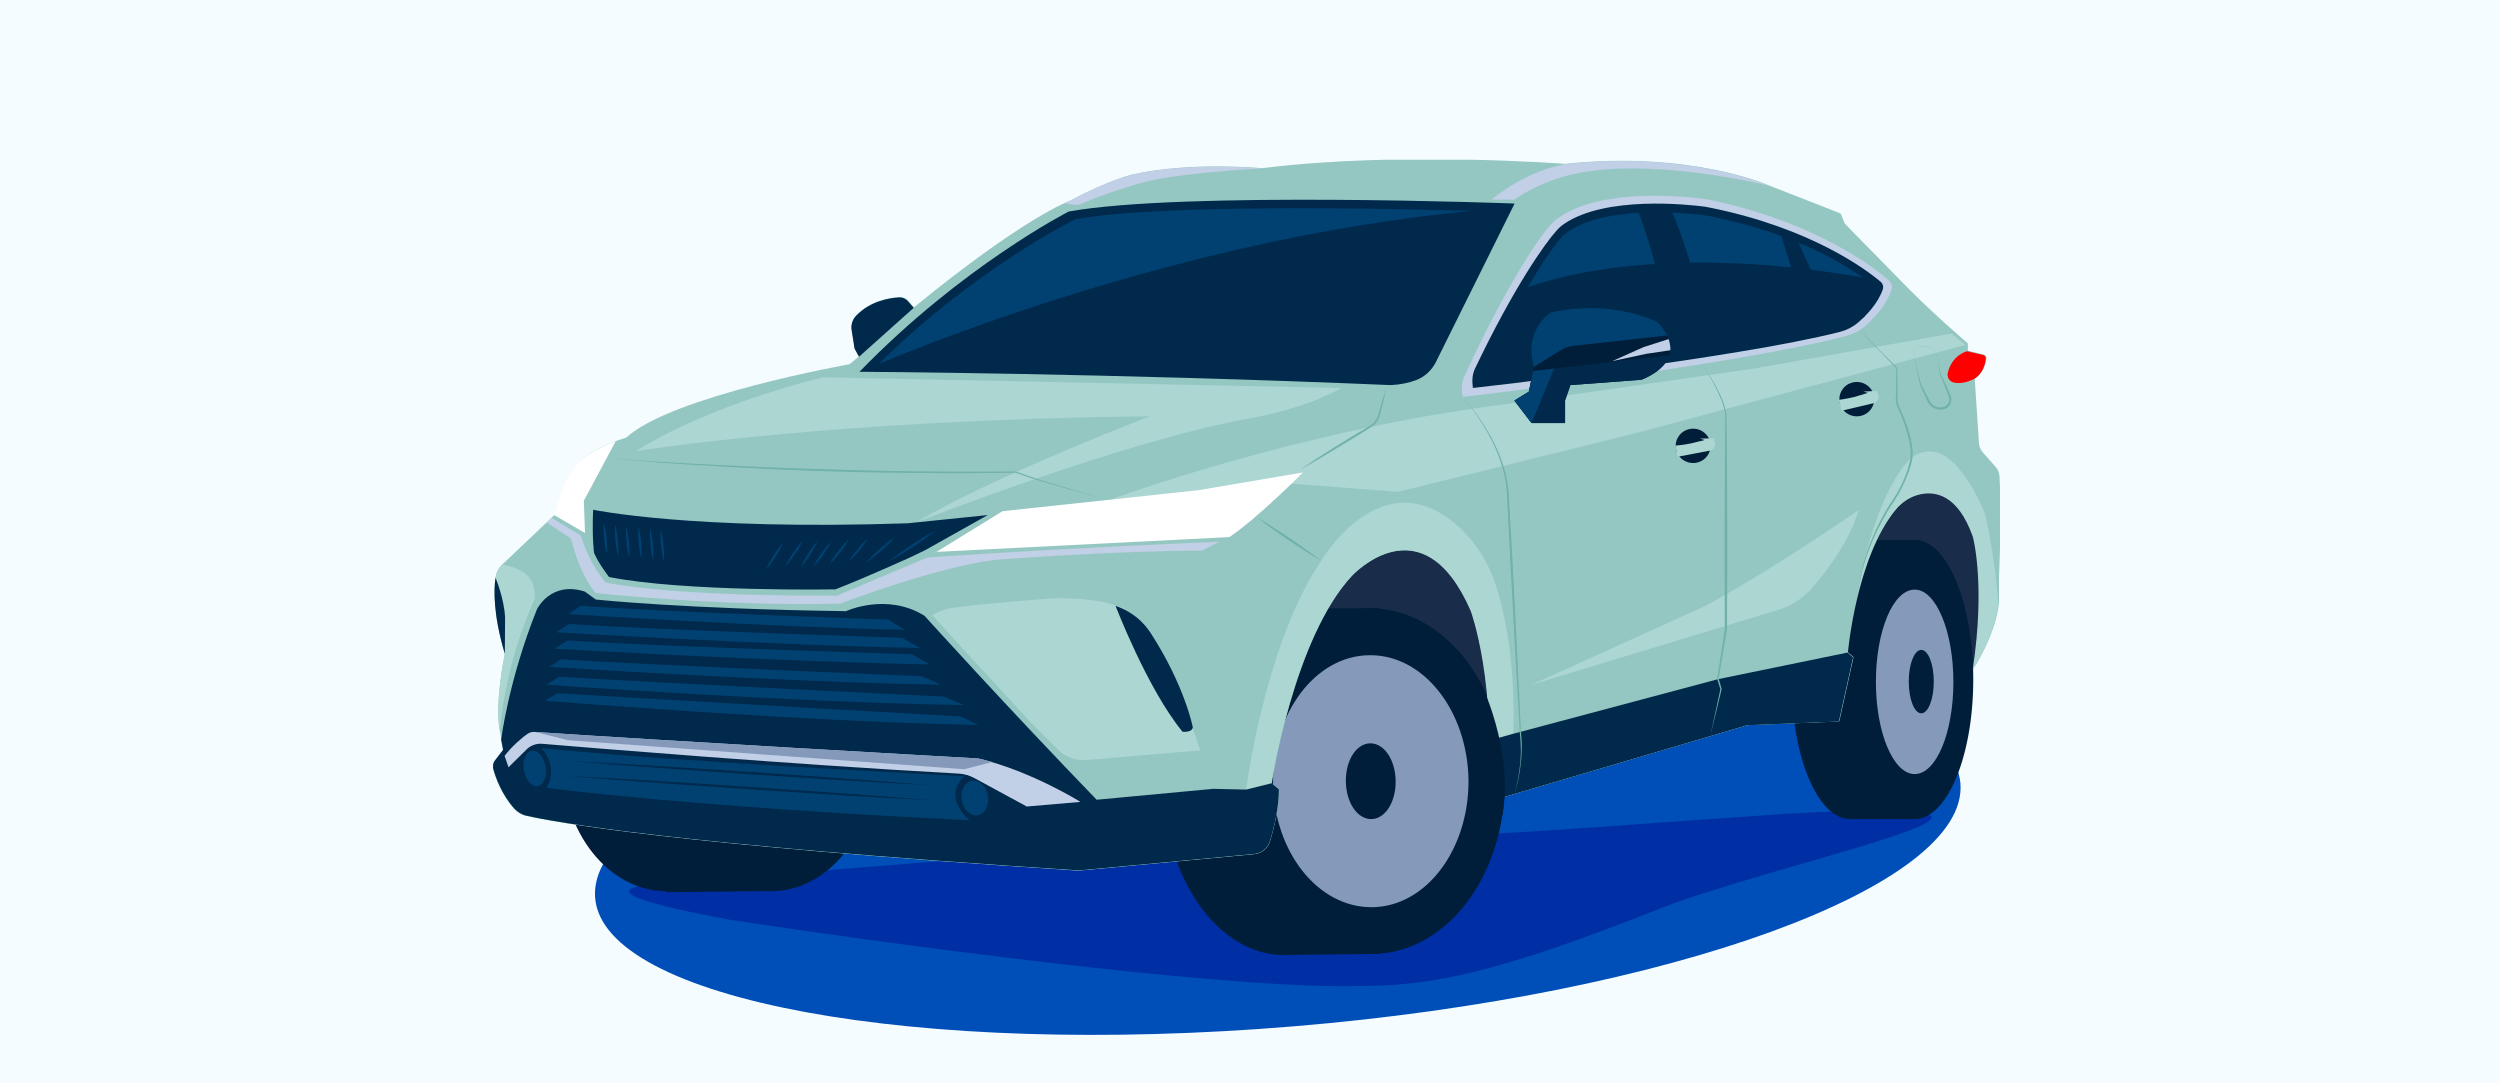
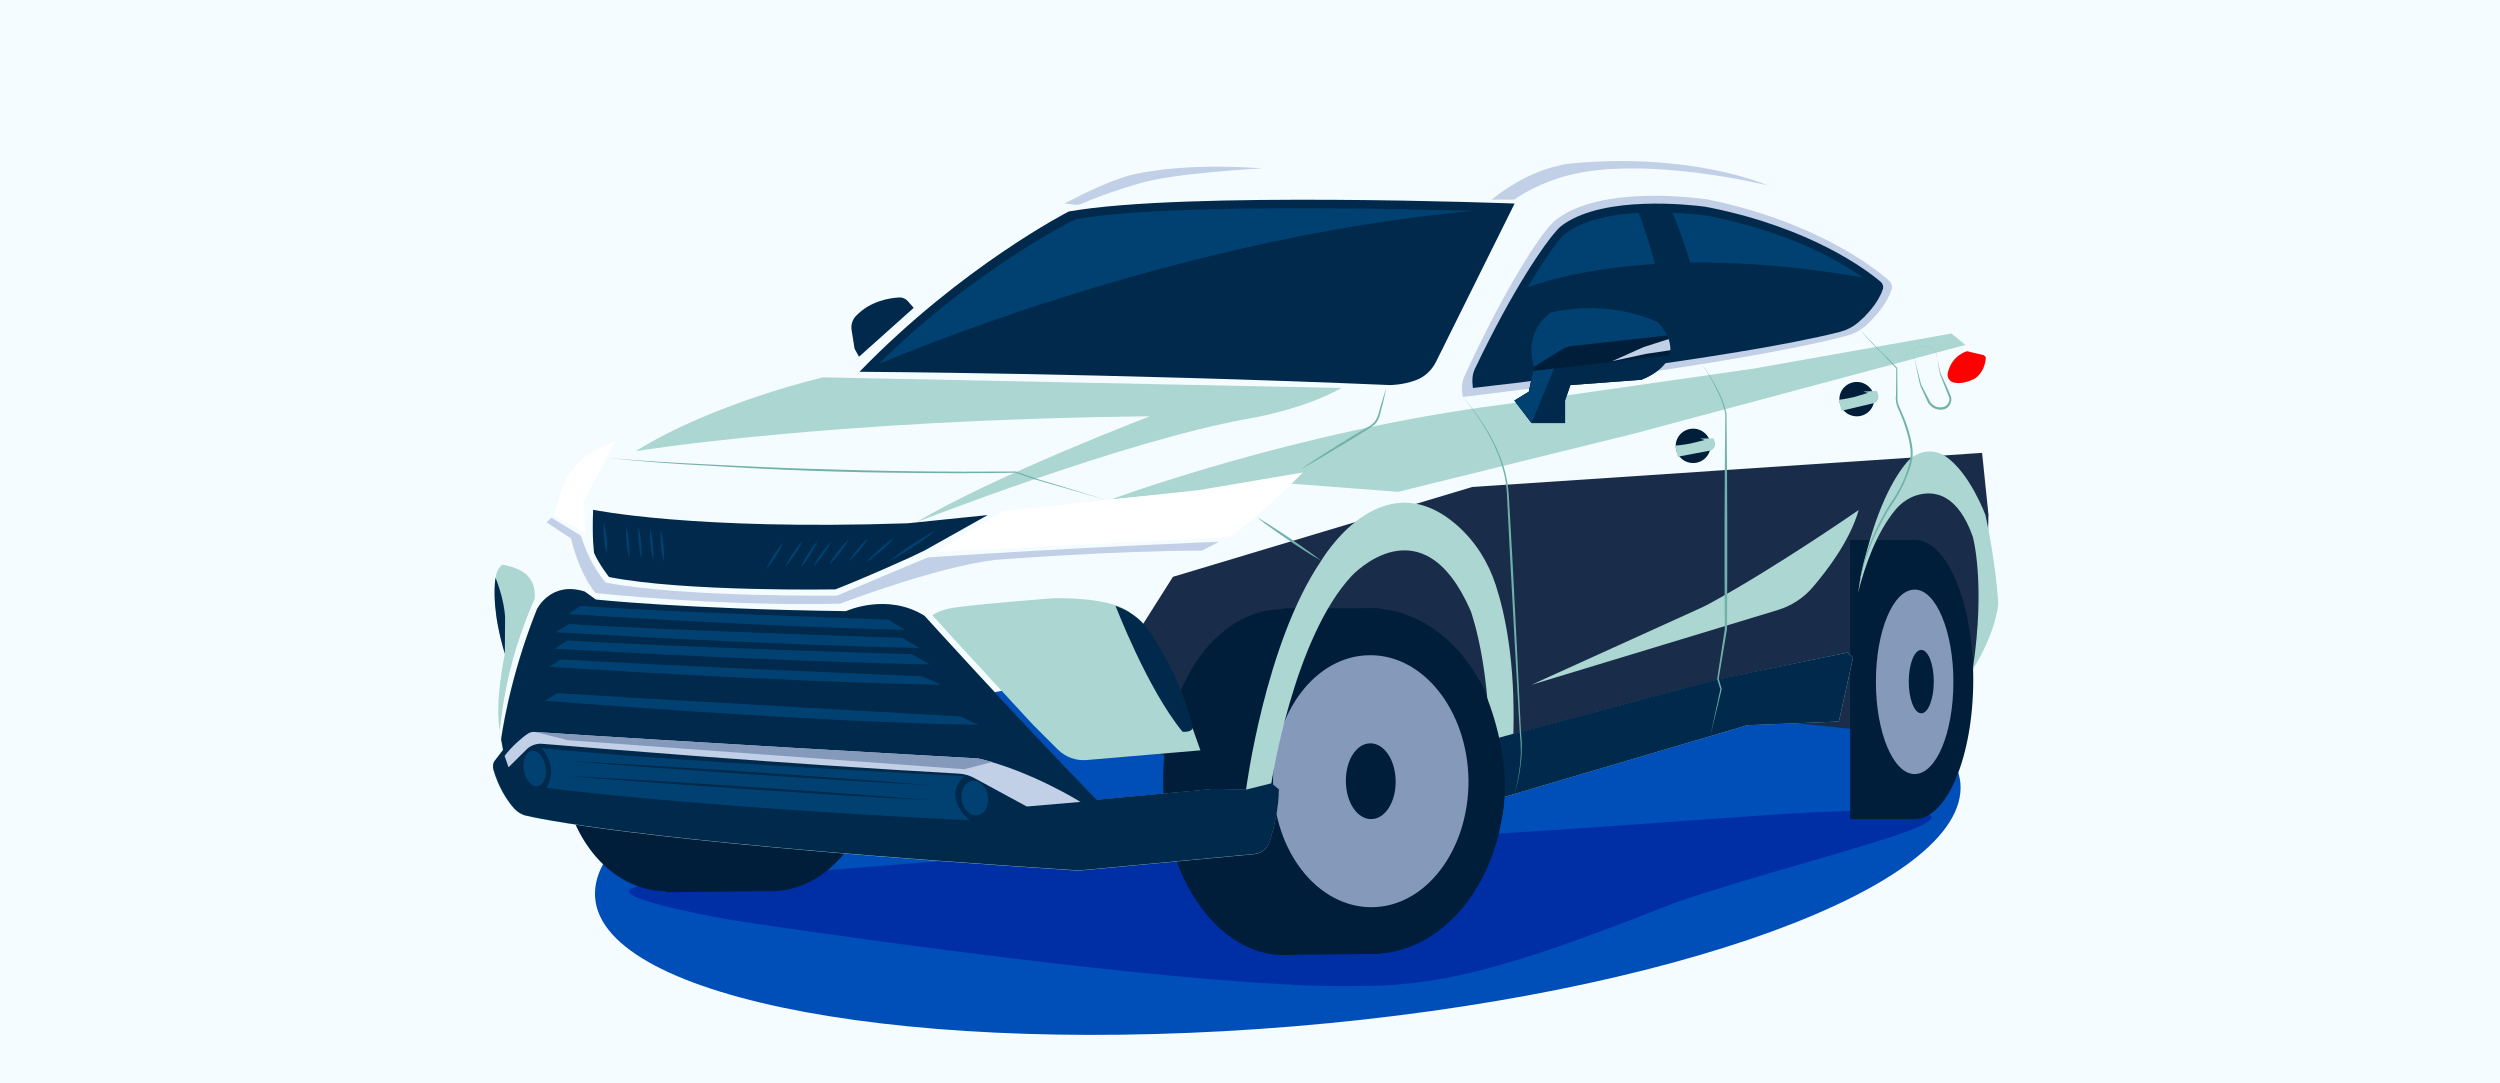
<svg xmlns="http://www.w3.org/2000/svg" width="360" height="156" viewBox="0 0 360 156" fill="none">
  <rect x="0" y="0" width="360" height="156" fill="#333333" stroke="none" />
  <g clip-path="url(#clip0_11_104)">
    <path d="M360 0H0V156H360V0Z" fill="#F5FCFF" />
    <path d="M186.2 147.8C240.5 143.3 283.5 127.6 282.3 112.8C281 98.1 236 89.7 181.8 94.3C127.5 98.8 84.5 114.5 85.7 129.3C86.9 144 131.9 152.3 186.2 147.8Z" fill="#004EB7" />
    <g clip-path="url(#clip1_11_104)">
      <path d="M168.904 83.058L211.993 70.126L285.422 65.211L286.34 74.134L285.951 90.761L280.83 106.446L245.052 102.717L189.036 119.064L156.083 103.309L168.904 83.058Z" fill="#192D4B" />
      <path d="M153.046 122.794C144.499 123.212 104.482 126.454 100.986 126.803C97.56 127.151 77.04 127.256 105.295 132.484C138.989 137.538 179.818 142.523 196.171 141.965C208.638 142.035 220.399 138.201 241.061 130.044C263.453 122.271 302.445 114.673 257.308 117.182C240.92 118.263 224.284 119.657 207.543 120.459C205.636 120.563 191.085 119.727 191.085 119.727" fill="#002EA4" />
      <path d="M126.062 109.409C126.062 119.866 119.316 128.336 111.016 128.336C102.717 128.336 95.971 119.866 95.971 109.409C95.971 98.952 102.717 90.482 111.016 90.482C119.316 90.447 126.062 98.952 126.062 109.409Z" fill="#001E39" />
      <path d="M111.016 109.409C111.016 119.866 104.271 128.336 95.971 128.336C87.671 128.336 80.925 119.866 80.925 109.409C80.925 98.952 87.671 90.482 95.971 90.482C104.271 90.447 111.016 98.952 111.016 109.409Z" fill="#001E39" />
      <path d="M95.971 128.476L111.016 128.301V90.447H95.971V128.476Z" fill="#001E39" />
      <path d="M184.798 137.504L198.714 137.364V87.589H184.798V137.504Z" fill="#001E39" />
      <path d="M202.104 112.477C202.245 126.245 194.652 137.434 185.045 137.538C175.474 137.608 167.598 126.559 167.492 112.79C167.35 99.022 174.944 87.833 184.551 87.728C194.087 87.659 201.963 98.708 202.104 112.477Z" fill="#001E39" />
      <path d="M216.691 112.302C216.832 126.071 208.285 137.294 197.654 137.364C186.988 137.434 178.193 126.384 178.087 112.651C177.946 98.883 186.493 87.659 197.124 87.589C207.791 87.484 216.585 98.534 216.691 112.302Z" fill="#001E39" />
      <path d="M211.464 112.337C211.534 122.341 205.354 130.567 197.583 130.637C189.778 130.707 183.42 122.655 183.314 112.651C183.244 102.647 189.425 94.421 197.195 94.351C204.965 94.247 211.322 102.333 211.464 112.337Z" fill="#8599BB" />
      <path d="M200.974 112.477C201.009 115.509 199.455 117.949 197.442 117.949C195.429 117.949 193.839 115.544 193.804 112.511C193.769 109.479 195.323 107.039 197.336 107.039C199.314 107.039 200.939 109.409 200.974 112.477Z" fill="#001E39" />
      <path d="M284.15 97.837C284.15 108.921 280.371 117.949 275.709 117.949C271.047 117.949 267.268 108.956 267.268 97.837C267.268 86.752 271.047 77.725 275.709 77.725C280.371 77.76 284.15 86.752 284.15 97.837Z" fill="#001E39" />
-       <path d="M274.861 97.837C274.861 108.921 271.082 117.949 266.42 117.949C261.758 117.949 257.979 108.956 257.979 97.837C257.979 86.752 261.758 77.725 266.42 77.725C271.082 77.76 274.861 86.752 274.861 97.837Z" fill="#001E39" />
      <path d="M275.709 77.76H266.42V117.949H275.709V77.76Z" fill="#001E39" />
      <path d="M281.289 98.185C281.289 105.54 278.817 111.466 275.709 111.466C272.636 111.466 270.129 105.505 270.129 98.185C270.129 90.866 272.601 84.905 275.709 84.905C278.746 84.87 281.289 90.831 281.289 98.185Z" fill="#8599BB" />
      <path d="M278.464 98.151C278.464 100.695 277.652 102.717 276.663 102.717C275.674 102.717 274.861 100.695 274.861 98.151C274.861 95.606 275.674 93.584 276.663 93.584C277.652 93.584 278.464 95.606 278.464 98.151Z" fill="#001E39" />
-       <path d="M72.483 107.98L71.247 109.583C71.035 109.932 70.965 110.35 71.071 110.734C71.388 111.884 72.236 114.394 74.108 116.45C74.567 116.938 75.168 117.322 75.839 117.461C79.653 118.332 96.677 121.539 154.777 125.304C155.095 125.339 155.412 125.304 155.766 125.304L180.666 122.968C181.725 122.864 182.573 122.167 182.891 121.156C183.42 119.378 184.197 116.38 184.197 113.662L183.138 112.79C183.138 112.79 186.317 91.876 194.723 82.883C194.723 82.883 204.894 71.904 211.852 87.938C211.852 87.938 215.737 98.394 214.148 115.474L251.692 104.39L264.866 103.867L266.915 94.63L266.102 93.933C266.102 93.933 267.303 80.339 272.989 73.368C273.908 72.252 275.109 71.451 276.521 71.102C278.782 70.579 282.031 71.102 284.186 77.167C284.186 77.167 286.057 83.825 284.186 96.268C284.186 96.268 287.294 91.632 287.859 86.857V83.093C287.859 83.093 288.283 74.309 287.929 68.557C287.894 68.069 287.717 67.651 287.4 67.268L285.528 65.141C285.174 64.758 284.998 64.27 284.963 63.782L284.362 54.51C284.362 54.51 285.846 53.778 286.057 51.547C286.093 51.338 285.916 51.129 285.704 51.059L283.373 50.502V49.456C283.373 49.456 277.51 44.437 273.378 40.08L265.678 32.237L265.043 30.738L254.624 26.66C254.624 26.66 243.392 21.675 225.379 23.593C225.379 23.593 201.186 21.745 181.76 24.22C181.76 24.22 171.589 23.244 163.218 25.091C163.218 25.091 159.933 25.788 154.035 28.926C154.035 28.926 147.572 31.191 131.607 44.262L130.76 43.286C130.442 42.938 130.018 42.764 129.524 42.764C128.181 42.833 125.391 43.252 123.343 45.378C122.813 45.936 122.566 46.737 122.672 47.504L123.096 50.153L123.731 51.303L122.319 52.454C122.319 52.454 96.712 56.985 90.178 63.015C90.178 63.015 88.024 63.608 85.657 64.897C83.291 66.187 81.56 68.348 80.819 70.893L79.865 74.134L72.307 81.315C71.777 81.803 71.459 82.465 71.353 83.197C71.106 84.905 71.035 88.46 72.695 94.142C72.695 94.142 71.212 101.113 71.954 105.122L72.483 107.98Z" fill="#95C7C2" />
      <path d="M123.696 51.373L123.06 50.223L122.636 47.574C122.495 46.807 122.742 46.005 123.307 45.448C125.356 43.321 128.146 42.903 129.488 42.833C129.947 42.798 130.407 43.008 130.724 43.356L131.572 44.332L123.696 51.373Z" fill="#00294B" />
      <path d="M267.55 85.393C268.575 81.315 270.27 76.644 272.919 73.437C273.802 72.357 275.038 71.52 276.415 71.207C278.676 70.684 281.925 71.207 284.08 77.272C284.08 77.272 285.951 83.929 284.08 96.373C284.08 96.373 287.188 91.737 287.753 86.962C287.753 86.962 287.47 81.385 285.916 74.204C285.916 74.204 283.656 68.035 280.124 65.699C278.393 64.549 276.027 64.897 274.649 66.501C272.777 68.662 270.058 73.298 268.009 82.709L267.55 85.393Z" fill="#ABD6D2" />
      <path d="M71.954 105.157C71.212 101.148 72.695 94.177 72.695 94.177C71 88.495 71.106 84.905 71.353 83.197C71.459 82.465 71.777 81.803 72.307 81.315C72.307 81.315 73.826 81.489 75.203 82.291C76.333 82.953 77.004 84.208 77.004 85.498V86.195C77.004 86.195 76.792 86.683 76.439 87.519C74.355 92.469 72.943 97.663 72.236 102.961L71.954 105.157Z" fill="#ABD6D2" />
      <path d="M72.695 94.142C71 88.495 71.106 84.905 71.353 83.197C71.353 83.197 72.625 86.23 72.731 88.948L72.695 94.142Z" fill="#00294B" />
      <path d="M224.956 23.732C225.203 23.662 225.45 23.627 225.697 23.593C243.498 21.78 254.553 26.695 254.553 26.695C254.553 26.695 236.964 22.338 225.768 25.266C225.768 25.266 221.459 26.311 218.068 28.751H214.784C214.784 28.751 218.528 25.51 223.402 24.115L224.956 23.732Z" fill="#C1CFE7" />
      <path d="M153.964 28.96C159.898 25.823 163.147 25.126 163.147 25.126C171.553 23.279 181.69 24.255 181.69 24.255C181.69 24.255 168.904 24.882 163.818 26.486C163.818 26.486 159.298 27.775 155.836 29.309C155.483 29.448 155.095 29.518 154.706 29.483L153.293 29.274L153.964 28.96Z" fill="#C1CFE7" />
      <path d="M284.256 54.58C284.256 54.58 285.74 53.848 285.952 51.617C285.987 51.408 285.81 51.199 285.598 51.129L283.267 50.572C283.267 50.572 281.078 51.094 280.477 53.709C280.336 54.371 280.76 54.998 281.431 55.103C282.066 55.242 283.02 55.172 284.256 54.58Z" fill="#FF0000" />
      <path d="M266.032 93.968L266.844 94.665L264.795 103.902L251.621 104.425L214.077 115.509C215.667 98.429 211.782 87.972 211.782 87.972C204.788 71.939 194.652 82.918 194.652 82.918C186.246 91.911 183.067 112.825 183.067 112.825L184.127 113.697C184.127 116.415 183.385 119.413 182.82 121.191C182.502 122.167 181.654 122.899 180.595 123.003L155.695 125.339C155.377 125.373 155.059 125.373 154.706 125.339C96.606 121.574 79.582 118.367 75.768 117.496C75.097 117.357 74.497 116.973 74.037 116.485C72.165 114.394 71.318 111.919 71 110.769C70.894 110.385 70.965 109.967 71.177 109.618L72.413 108.015L72.13 106.516C72.13 106.516 73.19 97.976 77.287 87.763C77.287 87.763 79.265 83.65 84.174 85.219L85.763 86.369C85.763 86.369 98.655 88.042 121.506 88.182C121.506 88.182 127.687 85.323 133.091 88.704C133.091 88.704 145.064 101.95 157.885 115.195L174.661 113.627L179.429 113.731C179.429 113.731 182.149 92.713 190.202 80.827C190.202 80.827 198.819 65.978 209.839 75.668C212.453 77.969 214.325 80.966 215.384 84.243C216.726 88.356 218.21 95.292 217.927 105.714L247.348 97.872L266.032 93.968Z" fill="#ABD6D2" />
      <path d="M214.466 106.621C214.501 109.339 214.395 112.302 214.077 115.509L251.621 104.425L264.795 103.902L266.844 94.665L266.032 93.968L247.383 97.802L217.962 105.645L214.466 106.621Z" fill="#00294B" />
      <path d="M183.103 112.79L184.162 113.662C184.162 116.38 183.42 119.378 182.855 121.156C182.537 122.132 181.69 122.864 180.63 122.968L155.73 125.304C155.412 125.339 155.095 125.339 154.741 125.304C96.642 121.539 79.618 118.332 75.803 117.461C75.132 117.322 74.532 116.938 74.073 116.45C72.201 114.359 71.353 111.884 71.035 110.734C70.929 110.35 71 109.932 71.212 109.583L72.448 107.98L72.166 106.481C72.166 106.481 73.225 97.941 77.322 87.728C77.322 87.728 79.3 83.615 84.209 85.184L85.799 86.334C85.799 86.334 98.62 87.694 121.824 88.007C121.824 88.007 127.687 85.288 133.126 88.67C133.126 88.67 145.099 101.915 157.92 115.161L174.697 113.592L179.465 113.697L183.103 112.79Z" fill="#00294B" />
      <path d="M79.794 74.169L80.748 70.928C81.49 68.383 83.22 66.187 85.587 64.932C86.717 64.305 87.812 63.852 88.659 63.538L84.068 72.113L84.245 76.749L79.794 74.169Z" fill="white" />
      <path d="M78.7 75.215L82.231 77.55C82.231 77.55 83.291 82.43 85.763 85.393C85.763 85.393 103.246 87.345 120.976 86.927C120.976 86.927 134.821 81.629 143.333 80.618C143.333 80.618 161.064 79.258 173.072 79.293L175.58 78.004C175.58 78.004 153.964 78.875 133.621 80.269C133.621 80.269 125.321 83.72 120.517 85.776C120.517 85.776 98.125 86.02 87.247 83.894C87.247 83.894 85.128 81.803 83.644 77.132L79.406 74.553L78.7 75.215Z" fill="#C1CFE7" />
      <path d="M133.161 79.258L142.238 74.169L130.689 75.354C99.608 76.4 85.41 73.403 85.41 73.403C85.234 77.585 85.551 79.642 85.551 79.642C86.293 81.315 87.706 83.093 87.706 83.093C98.619 85.254 120.305 84.87 120.305 84.87C125.003 83.023 130.972 80.304 130.972 80.304L133.161 79.258Z" fill="#00294B" />
      <path d="M73.225 110.49L75.945 107.806C76.545 107.283 77.322 107.039 78.099 107.109C84.351 107.632 113.348 110.037 138 111.396C138.848 111.431 139.66 111.675 140.402 112.093L147.854 116.137L155.589 115.474C155.589 115.474 148.561 111.082 141.073 109.27C140.896 109.235 140.684 109.2 140.508 109.2C136.693 108.991 95.582 106.656 76.969 105.401C76.616 105.366 76.298 105.47 76.015 105.645C75.203 106.168 73.614 107.562 72.66 108.852L73.225 110.49Z" fill="#C1CFE7" />
      <path d="M77.04 105.401C95.653 106.656 136.764 108.991 140.578 109.2C140.755 109.2 140.967 109.235 141.144 109.27C141.709 109.409 142.309 109.549 142.874 109.723L138.848 110.769L81.772 106.586L77.04 105.401Z" fill="#8599BB" />
      <path d="M81.878 88.426C81.878 88.426 110.769 90.308 130.265 90.691L127.934 89.227C127.934 89.227 95.335 88.112 83.574 87.24L81.878 88.426Z" fill="#004172" />
      <path d="M80.077 91.04C80.077 91.04 111.37 92.922 132.455 93.305L129.912 91.842C129.912 91.842 94.629 90.726 81.914 89.855L80.077 91.04Z" fill="#004172" />
      <path d="M79.865 93.41C79.865 93.41 112.182 95.292 133.939 95.676L131.325 94.212C131.325 94.212 94.911 93.096 81.737 92.225L79.865 93.41Z" fill="#004172" />
      <path d="M79.123 96.024C79.123 96.024 112.676 98.22 135.528 98.604L132.773 97.384C132.773 97.384 94.593 95.815 80.748 94.944L79.123 96.024Z" fill="#004172" />
-       <path d="M78.7 98.604C78.7 98.604 114.266 101.148 138.848 101.532L135.881 100.312C135.881 100.312 95.37 98.36 80.501 97.453L78.7 98.604Z" fill="#004172" />
      <path d="M78.488 100.904C78.488 100.904 116.244 103.972 140.861 104.39L138.353 103.17C138.353 103.17 95.088 100.73 80.218 99.824L78.488 100.904Z" fill="#004172" />
      <path d="M78.7 113.453C78.7 113.453 98.372 116.102 139.625 118.123C139.625 118.123 135.563 114.917 138.848 111.779C138.848 111.779 94.24 109.514 77.922 107.701C77.958 107.736 80.501 110.176 78.7 113.453Z" fill="#004172" />
      <path d="M77.432 113.211C78.298 113.069 78.808 111.815 78.572 110.41C78.335 109.004 77.442 107.98 76.576 108.122C75.71 108.264 75.199 109.518 75.436 110.923C75.672 112.329 76.566 113.353 77.432 113.211Z" fill="#004172" />
      <path d="M123.767 53.534C123.767 53.534 160.181 53.743 200.162 55.451C200.162 55.451 201.998 55.451 203.87 54.754C205.142 54.301 206.166 53.325 206.766 52.14L218.104 29.309C218.104 29.309 170.423 27.497 153.894 30.459C153.894 30.459 138.53 38.302 123.767 53.534Z" fill="#00294B" />
      <path d="M126.345 52.593C126.345 52.593 160.922 52.802 198.855 54.336C198.855 54.336 200.621 54.336 202.387 53.709C203.588 53.29 204.576 52.419 205.142 51.338L215.879 30.494C215.879 30.494 170.6 28.821 154.953 31.54C154.918 31.505 140.331 38.685 126.345 52.593Z" fill="#004172" />
      <path d="M210.651 57.159C210.651 57.159 250.138 52.558 265.961 48.341C266.95 48.062 267.903 47.574 268.645 46.912C269.881 45.796 271.647 43.949 272.389 41.683C272.53 41.23 272.389 40.742 272.036 40.428C269.917 38.546 261.652 32.063 246.394 28.821C246.147 28.751 245.864 28.716 245.617 28.682C243.109 28.333 230.642 26.904 224.39 31.4C223.931 31.714 223.543 32.098 223.19 32.481C221.53 34.328 216.832 41.23 210.899 54.127C210.51 54.963 210.439 55.904 210.581 56.776L210.651 57.159Z" fill="#C1CFE7" />
      <path d="M212.099 55.87C212.099 55.87 249.82 51.652 264.972 47.783C265.926 47.539 266.809 47.086 267.55 46.458C268.716 45.448 270.411 43.74 271.117 41.683C271.259 41.265 271.117 40.812 270.764 40.533C268.716 38.825 260.84 32.864 246.253 29.902C246.006 29.867 245.758 29.797 245.511 29.762C243.109 29.448 231.207 28.159 225.238 32.237C224.814 32.516 224.426 32.864 224.108 33.248C222.554 34.956 218.033 41.265 212.382 53.116C212.029 53.883 211.958 54.719 212.064 55.556L212.099 55.87Z" fill="#00294B" />
      <path d="M213.548 54.685C213.548 54.685 249.326 50.746 263.701 47.26C264.619 47.051 265.466 46.633 266.138 46.075C267.268 45.169 268.857 43.6 269.528 41.753C269.669 41.369 269.528 40.986 269.21 40.707C267.268 39.173 259.815 33.771 245.97 31.087C245.723 31.052 245.511 31.017 245.264 30.982C243.004 30.703 231.701 29.518 226.015 33.213C225.627 33.492 225.238 33.771 224.92 34.119C223.437 35.653 219.552 41.404 214.183 52.105C213.83 52.802 213.265 53.569 213.442 54.127L213.548 54.685Z" fill="#004172" />
      <path d="M235.728 29.971C235.728 29.971 238.765 37.361 241.485 51.547L246.889 50.781C246.889 50.781 243.392 35.792 240.39 29.727L235.728 29.971Z" fill="#00294B" />
-       <path d="M256.213 33.039L261.052 48.306L264.619 47.434L258.615 34.119L256.213 33.039Z" fill="#00294B" />
      <path d="M91.556 64.967C91.556 64.967 119.14 60.436 165.584 59.948C165.584 59.948 142.98 68.592 131.925 75.215C131.925 75.215 161.629 63.573 179.535 60.331C179.535 60.331 187.517 59.077 193.168 55.87L118.539 54.336C118.504 54.336 102.611 58.031 91.556 64.967Z" fill="#ABD6D2" />
      <path d="M220.541 98.604L256.036 87.833C257.943 87.24 259.639 86.16 260.946 84.661C263.135 82.117 266.385 77.864 267.656 73.437C267.656 73.437 255.895 81.594 246.535 86.718C245.935 87.066 245.299 87.38 244.664 87.659L220.541 98.604Z" fill="#ABD6D2" />
      <path d="M81.878 109.583C86.222 109.793 90.567 110.071 94.911 110.315L107.944 111.152L120.976 112.058L127.475 112.546L133.974 113.069L127.475 112.721L120.976 112.337L107.944 111.501L94.911 110.594C90.531 110.281 86.187 109.932 81.878 109.583Z" fill="#00294B" />
      <path d="M81.878 111.745C86.222 111.954 90.567 112.233 94.911 112.477L107.944 113.313L120.976 114.219L127.475 114.707L133.974 115.23L127.475 114.882L120.976 114.498L107.944 113.662L94.911 112.755C90.531 112.442 86.187 112.128 81.878 111.745Z" fill="#00294B" />
      <path d="M140.76 117.399C141.801 117.241 142.472 116.002 142.258 114.632C142.044 113.262 141.027 112.28 139.986 112.438C138.945 112.596 138.274 113.835 138.488 115.205C138.702 116.575 139.719 117.557 140.76 117.399Z" fill="#004172" />
      <path d="M148.772 104.39L136.941 91.563L134.256 88.565H134.292C135.598 87.763 136.623 87.589 138.283 87.38C142.415 86.857 151.457 86.16 151.457 86.16C151.457 86.16 159.368 85.811 162.618 88.112L171.8 105.052L172.86 108.05L156.472 109.444C154.953 109.583 153.435 109.026 152.34 107.945L148.772 104.39Z" fill="#ABD6D2" />
      <path d="M160.64 87.24C160.64 87.24 165.231 99.231 170.282 105.366C170.282 105.366 171.624 105.54 171.765 104.738C171.765 104.738 170.635 98.778 165.69 91.144C164.631 89.506 163.077 88.216 161.275 87.484L160.64 87.24Z" fill="#00294B" />
      <path d="M160.039 71.904C160.039 71.904 186.564 62.039 216.479 58.24L252.504 53.081L281.007 48.027L283.02 49.665L235.233 62.458L201.327 70.823L184.868 69.568L160.039 71.904Z" fill="#ABD6D2" />
      <path d="M134.857 79.468L144.358 73.612L172.613 70.579L187.623 68.034C187.623 68.034 181.089 74.622 177.028 77.341L134.857 79.468Z" fill="white" />
      <path d="M244.28 66.633C245.64 66.378 246.533 65.082 246.274 63.739C246.015 62.397 244.702 61.516 243.341 61.772C241.981 62.027 241.088 63.323 241.347 64.665C241.606 66.008 242.919 66.889 244.28 66.633Z" fill="#001E39" />
      <path d="M241.238 64.165C241.238 64.165 242.333 64.096 243.498 63.852L245.476 63.364L244.805 63.155L246.747 63.12C246.747 63.12 247.454 64.375 246.359 64.863L241.591 65.769L241.238 64.165Z" fill="#ABD6D2" />
      <path d="M267.973 59.881C269.319 59.559 270.145 58.22 269.817 56.892C269.49 55.564 268.134 54.749 266.788 55.072C265.442 55.395 264.617 56.733 264.944 58.061C265.271 59.39 266.628 60.204 267.973 59.881Z" fill="#001E39" />
      <path d="M264.795 57.578C264.795 57.578 265.89 57.438 267.056 57.159L268.998 56.567L268.292 56.392L270.235 56.288C270.235 56.288 271.012 57.508 269.917 58.031L265.184 59.146L264.795 57.578Z" fill="#ABD6D2" />
      <path d="M86.964 75.25C87.176 75.982 87.282 76.749 87.353 77.516C87.423 78.282 87.459 79.049 87.388 79.816C87.176 79.084 87.07 78.317 86.999 77.55C86.929 76.784 86.894 76.017 86.964 75.25Z" fill="#004172" />
-       <path d="M88.589 75.564C88.801 76.296 88.907 77.062 88.977 77.829C89.048 78.596 89.083 79.363 89.013 80.13C88.801 79.398 88.695 78.631 88.624 77.864C88.553 77.097 88.518 76.33 88.589 75.564Z" fill="#004172" />
      <path d="M90.178 75.773C90.39 76.505 90.496 77.272 90.567 78.038C90.637 78.805 90.673 79.572 90.602 80.339C90.39 79.607 90.284 78.84 90.213 78.073C90.178 77.306 90.108 76.54 90.178 75.773Z" fill="#004172" />
      <path d="M91.944 75.877C92.156 76.609 92.262 77.376 92.333 78.143C92.403 78.91 92.439 79.677 92.368 80.444C92.156 79.712 92.05 78.945 91.98 78.178C91.909 77.411 91.874 76.644 91.944 75.877Z" fill="#004172" />
      <path d="M93.639 76.121C93.851 76.853 93.957 77.62 94.028 78.387C94.099 79.154 94.134 79.921 94.063 80.688C93.851 79.956 93.745 79.189 93.675 78.422C93.604 77.655 93.569 76.923 93.639 76.121Z" fill="#004172" />
      <path d="M95.158 76.296C95.37 77.028 95.476 77.794 95.547 78.561C95.617 79.328 95.653 80.095 95.582 80.862C95.37 80.13 95.264 79.363 95.194 78.596C95.123 77.829 95.088 77.062 95.158 76.296Z" fill="#004172" />
      <path d="M124.967 77.516C124.614 78.143 124.19 78.736 123.731 79.293C123.272 79.851 122.778 80.374 122.248 80.862C122.601 80.234 123.025 79.642 123.484 79.084C123.908 78.526 124.402 78.004 124.967 77.516Z" fill="#004172" />
      <path d="M128.852 77.376C128.252 78.073 127.581 78.736 126.875 79.328C126.168 79.921 125.462 80.513 124.685 81.036C125.285 80.339 125.956 79.677 126.663 79.084C127.334 78.457 128.04 77.864 128.852 77.376Z" fill="#004172" />
      <path d="M134.857 76.296C133.797 77.167 132.667 77.969 131.501 78.736C130.336 79.502 129.17 80.234 127.969 80.862C129.029 79.99 130.159 79.189 131.325 78.422C132.49 77.69 133.656 76.958 134.857 76.296Z" fill="#004172" />
      <path d="M122.248 77.655C121.895 78.352 121.436 78.98 120.976 79.572C120.517 80.165 120.023 80.757 119.422 81.28C119.776 80.583 120.199 79.956 120.694 79.363C121.188 78.736 121.647 78.178 122.248 77.655Z" fill="#004172" />
      <path d="M119.74 77.899C119.422 78.596 118.999 79.224 118.575 79.851C118.116 80.478 117.656 81.071 117.091 81.629C117.409 80.931 117.833 80.304 118.257 79.677C118.716 79.049 119.21 78.457 119.74 77.899Z" fill="#004172" />
      <path d="M117.762 77.829C117.48 78.561 117.091 79.224 116.703 79.851C116.279 80.478 115.855 81.141 115.325 81.698C115.608 80.966 115.996 80.304 116.385 79.677C116.809 79.049 117.233 78.422 117.762 77.829Z" fill="#004172" />
      <path d="M115.608 77.829C115.29 78.526 114.902 79.189 114.478 79.816C114.054 80.444 113.595 81.071 113.065 81.629C113.383 80.931 113.771 80.269 114.195 79.642C114.619 79.014 115.078 78.387 115.608 77.829Z" fill="#004172" />
      <path d="M112.782 78.108C112.5 78.84 112.111 79.502 111.723 80.13C111.299 80.757 110.875 81.385 110.345 81.977C110.628 81.245 111.016 80.583 111.405 79.956C111.829 79.293 112.253 78.666 112.782 78.108Z" fill="#004172" />
      <path d="M87.353 65.943C92.262 66.362 97.136 66.64 102.045 66.884C106.955 67.128 111.864 67.372 116.773 67.512C119.21 67.581 121.683 67.651 124.12 67.721C126.557 67.791 129.029 67.825 131.466 67.86C136.375 67.93 141.285 67.93 146.194 67.895H146.229H146.265C147.324 68.244 148.384 68.662 149.479 69.01L152.728 69.987L159.227 71.973L152.693 70.091L149.443 69.15C148.349 68.836 147.289 68.418 146.229 68.069H146.265C143.792 68.104 141.355 68.139 138.883 68.139C136.411 68.139 133.974 68.139 131.501 68.104C126.592 68.069 121.683 67.965 116.773 67.791C111.864 67.616 106.955 67.372 102.045 67.059C97.136 66.815 92.262 66.431 87.353 65.943Z" fill="#70B1AA" />
      <path d="M199.632 55.87C199.491 56.602 199.314 57.334 199.137 58.066L198.855 59.146L198.714 59.704C198.678 59.878 198.608 60.087 198.537 60.261C198.36 60.61 198.149 60.959 197.831 61.203C197.689 61.342 197.513 61.447 197.371 61.551L196.877 61.865L194.97 63.05C193.663 63.817 192.392 64.619 191.085 65.385L189.142 66.536C188.471 66.919 187.835 67.268 187.164 67.651C187.8 67.233 188.4 66.815 189.036 66.396L190.943 65.176C192.215 64.375 193.486 63.573 194.758 62.806L196.7 61.656L197.195 61.377C197.336 61.272 197.477 61.168 197.619 61.063C197.901 60.819 198.113 60.54 198.254 60.227C198.431 59.913 198.502 59.564 198.608 59.181L198.926 58.1C199.173 57.299 199.385 56.567 199.632 55.87Z" fill="#70B1AA" />
      <path d="M181.054 74.518C181.866 74.971 182.643 75.459 183.42 75.982C184.197 76.47 184.974 76.993 185.752 77.516C186.529 78.038 187.27 78.561 188.047 79.119L189.177 79.921C189.531 80.2 189.919 80.478 190.272 80.757C189.849 80.513 189.46 80.269 189.071 80.06L187.906 79.328C187.129 78.84 186.352 78.317 185.575 77.794C184.798 77.272 184.056 76.749 183.279 76.191C182.502 75.668 181.76 75.11 181.054 74.518Z" fill="#70B1AA" />
      <path d="M218.068 114.324C218.492 112.895 218.775 111.396 218.916 109.897C218.987 109.165 219.022 108.398 218.987 107.666C218.987 106.9 218.916 106.168 218.845 105.436L218.139 92.957L217.468 80.478L217.15 74.239C217.009 72.148 217.079 70.056 216.55 68.069C216.055 66.048 215.243 64.131 214.219 62.318C213.194 60.506 211.994 58.763 210.616 57.194C212.029 58.728 213.265 60.436 214.325 62.248C215.384 64.061 216.232 65.978 216.762 68.035C217.009 69.045 217.185 70.091 217.256 71.137L217.433 74.239L217.786 80.478L218.422 92.957L219.022 105.436C219.093 106.202 219.163 106.934 219.128 107.701C219.128 108.468 219.093 109.2 218.987 109.967C218.845 111.431 218.528 112.895 218.068 114.324Z" fill="#70B1AA" />
      <path d="M245.052 52.419C245.864 53.499 246.571 54.65 247.207 55.835C247.842 57.02 248.372 58.275 248.619 59.634L248.69 67.372L248.725 75.11C248.725 77.69 248.725 80.269 248.725 82.849L248.69 90.587L247.489 97.732V97.697L247.913 99.196V99.231V99.266L246.288 105.958L247.736 99.231V99.266L247.277 97.802V97.767V97.732L248.372 90.587V90.621L248.337 82.883C248.337 80.304 248.337 77.725 248.337 75.145L248.372 67.407L248.443 59.669C248.231 58.344 247.701 57.09 247.101 55.904C246.5 54.684 245.829 53.534 245.052 52.419Z" fill="#70B1AA" />
      <path d="M267.868 47.504C268.716 48.445 269.563 49.352 270.482 50.258L271.153 50.92C271.365 51.129 271.612 51.373 271.824 51.582L273.166 52.942L273.201 52.977V53.011L273.237 56.95C273.166 57.543 273.272 58.135 273.555 58.693C273.802 59.251 274.049 59.843 274.296 60.436C274.755 61.621 275.109 62.806 275.32 64.061C275.426 64.688 275.462 65.316 275.391 65.978C275.285 66.605 275.109 67.233 274.897 67.825C274.473 69.01 273.943 70.161 273.307 71.276C272.989 71.834 272.636 72.357 272.283 72.88C271.93 73.403 271.612 73.925 271.329 74.483C270.729 75.564 270.164 76.679 269.669 77.829C269.175 78.98 268.751 80.165 268.398 81.35C268.045 82.57 267.798 83.79 267.656 85.01C267.762 83.755 267.974 82.535 268.292 81.315C268.61 80.095 268.998 78.91 269.493 77.76C269.952 76.609 270.517 75.459 271.118 74.344C271.4 73.786 271.753 73.263 272.071 72.705C272.424 72.183 272.778 71.66 273.095 71.137C273.731 70.056 274.261 68.941 274.649 67.756C274.826 67.163 275.003 66.571 275.109 65.978C275.179 65.385 275.144 64.758 275.038 64.165C274.861 62.946 274.473 61.76 274.049 60.575C273.837 59.983 273.59 59.425 273.343 58.867C273.06 58.31 272.919 57.612 273.025 56.95L273.06 53.011L273.095 53.081L271.789 51.722L271.153 51.025L270.482 50.362C269.528 49.421 268.645 48.48 267.868 47.504Z" fill="#70B1AA" />
      <path d="M276.309 49.944H277.051C277.298 49.944 277.546 49.909 277.793 49.979C278.287 50.083 278.676 50.467 278.817 50.955L279.135 52.384L279.453 53.813V53.778L280.336 55.695L280.76 56.671C280.83 56.846 280.901 56.985 280.971 57.194C281.007 57.403 281.007 57.578 280.971 57.787C280.901 58.17 280.654 58.554 280.336 58.763C280.159 58.867 279.983 58.937 279.771 58.972C279.594 59.007 279.382 59.007 279.17 58.972C278.782 58.937 278.393 58.763 278.111 58.519C277.969 58.414 277.828 58.24 277.722 58.1C277.616 57.926 277.546 57.752 277.475 57.612L276.592 55.695C276.451 55.347 276.38 54.998 276.309 54.65L276.097 53.604C275.956 52.907 275.815 52.21 275.638 51.513L275.532 50.99C275.497 50.815 275.462 50.641 275.532 50.467C275.603 50.188 275.956 49.909 276.309 49.944ZM276.309 49.944C275.956 49.944 275.603 50.188 275.532 50.537C275.462 50.711 275.497 50.885 275.532 51.059L275.674 51.582C275.85 52.279 276.027 52.942 276.203 53.639L276.451 54.65C276.557 54.998 276.592 55.347 276.769 55.626L277.757 57.508C277.828 57.682 277.899 57.822 278.005 57.961C278.111 58.1 278.217 58.205 278.358 58.31C278.605 58.519 278.923 58.623 279.241 58.658C279.559 58.693 279.912 58.623 280.159 58.484C280.406 58.31 280.618 58.031 280.689 57.752C280.724 57.612 280.724 57.438 280.689 57.299C280.654 57.159 280.583 56.985 280.512 56.811L280.124 55.835L279.347 53.848L279.1 52.419C279.029 51.931 278.958 51.443 278.852 50.99C278.746 50.537 278.323 50.153 277.863 50.014C277.616 49.944 277.369 49.979 277.122 49.979L276.309 49.944Z" fill="#70B1AA" />
      <path d="M210.969 99.266L213.124 98.116C213.124 98.116 218.033 107.876 216.338 117.426L213.3 118.681L213.194 110.176L210.969 99.266Z" fill="#001E39" />
      <path d="M124.967 53.081C124.967 53.081 170.246 33.039 217.185 29.971L208.532 47.086L205.424 53.046L201.151 54.65L188.471 54.092L124.967 53.081Z" fill="#00294B" />
      <path d="M219.234 41.683C219.234 41.683 236.364 34.015 269.846 40.254L270.129 41.23V42.276L268.433 45.657L259.709 48.654L216.232 55.173H213.053L213.442 52.872L219.234 41.683Z" fill="#00294B" />
      <path d="M218.068 57.682L220.541 60.924H225.344V57.682L226.121 55.451L236.328 54.684C236.328 54.684 243.851 52.105 238.765 46.423C238.765 46.423 232.302 42.973 223.331 44.994C223.331 44.994 219.269 47.469 220.894 52.837L220.152 56.392L218.068 57.682Z" fill="#001E39" />
      <path d="M220.788 53.43L220.152 56.427L218.104 57.682L220.576 60.924H225.379V57.682L226.156 55.451L236.364 54.684C236.364 54.684 239.648 53.534 240.425 51.129L220.788 53.43Z" fill="#00294B" />
      <path d="M220.541 60.924L218.068 57.682L220.152 56.427L220.788 53.43L223.79 53.081L220.541 60.924Z" fill="#004172" />
      <path d="M240.072 48.306C239.79 47.713 239.366 47.086 238.765 46.423C238.765 46.423 232.302 42.973 223.331 44.994C223.331 44.994 219.269 47.469 220.894 52.837L224.779 50.397C225.309 50.084 225.909 49.874 226.51 49.805L240.072 48.306Z" fill="#004172" />
      <path d="M240.284 48.829L236.681 49.979L232.161 52.001L237.035 50.955L240.531 50.432C240.531 50.397 240.602 49.805 240.284 48.829Z" fill="#C1CFE7" />
    </g>
  </g>
  <defs>
    <clipPath id="clip0_11_104">
      <rect width="360" height="156" fill="white" />
    </clipPath>
    <clipPath id="clip1_11_104">
      <rect width="217" height="119" fill="white" transform="translate(71 23)" />
    </clipPath>
  </defs>
</svg>